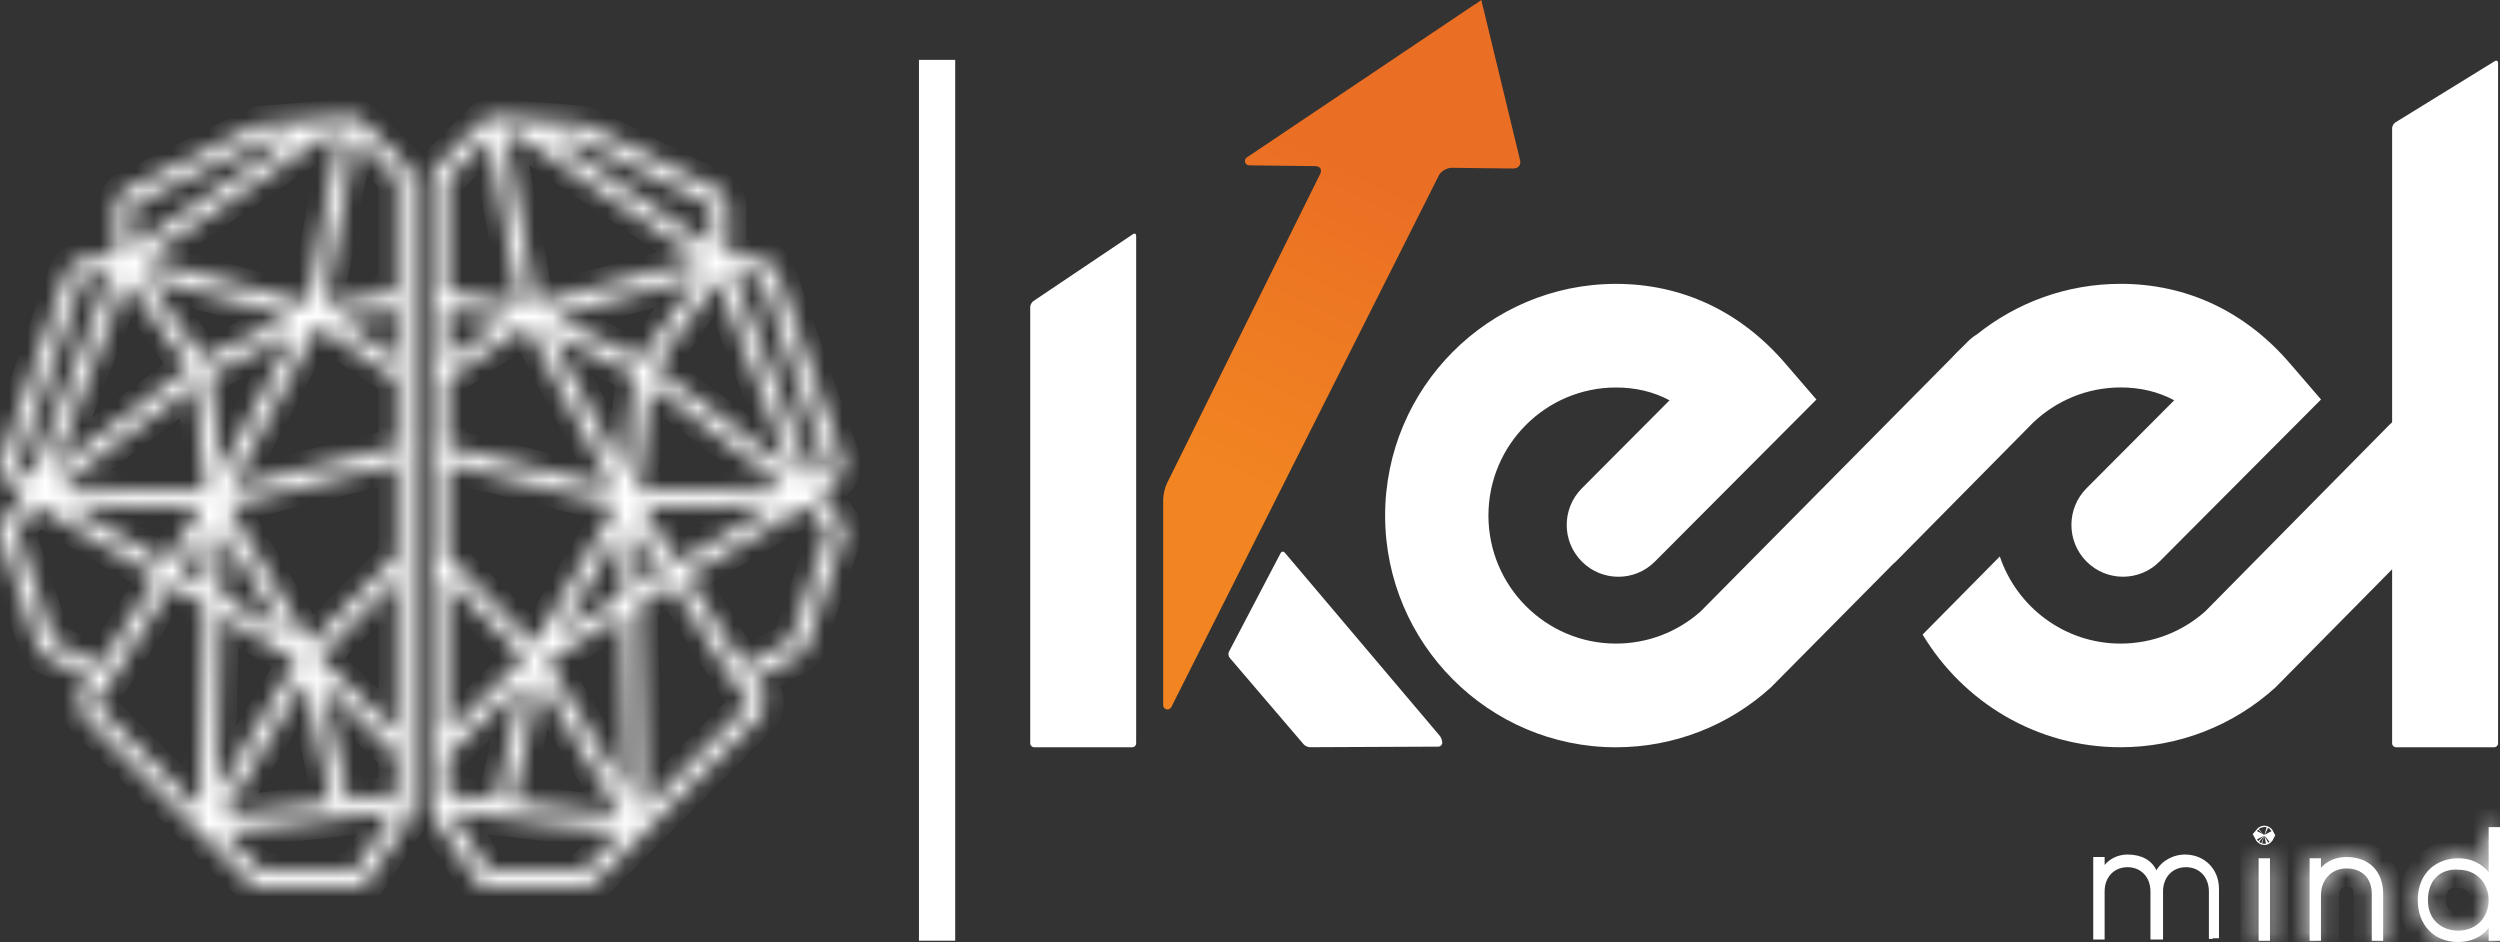
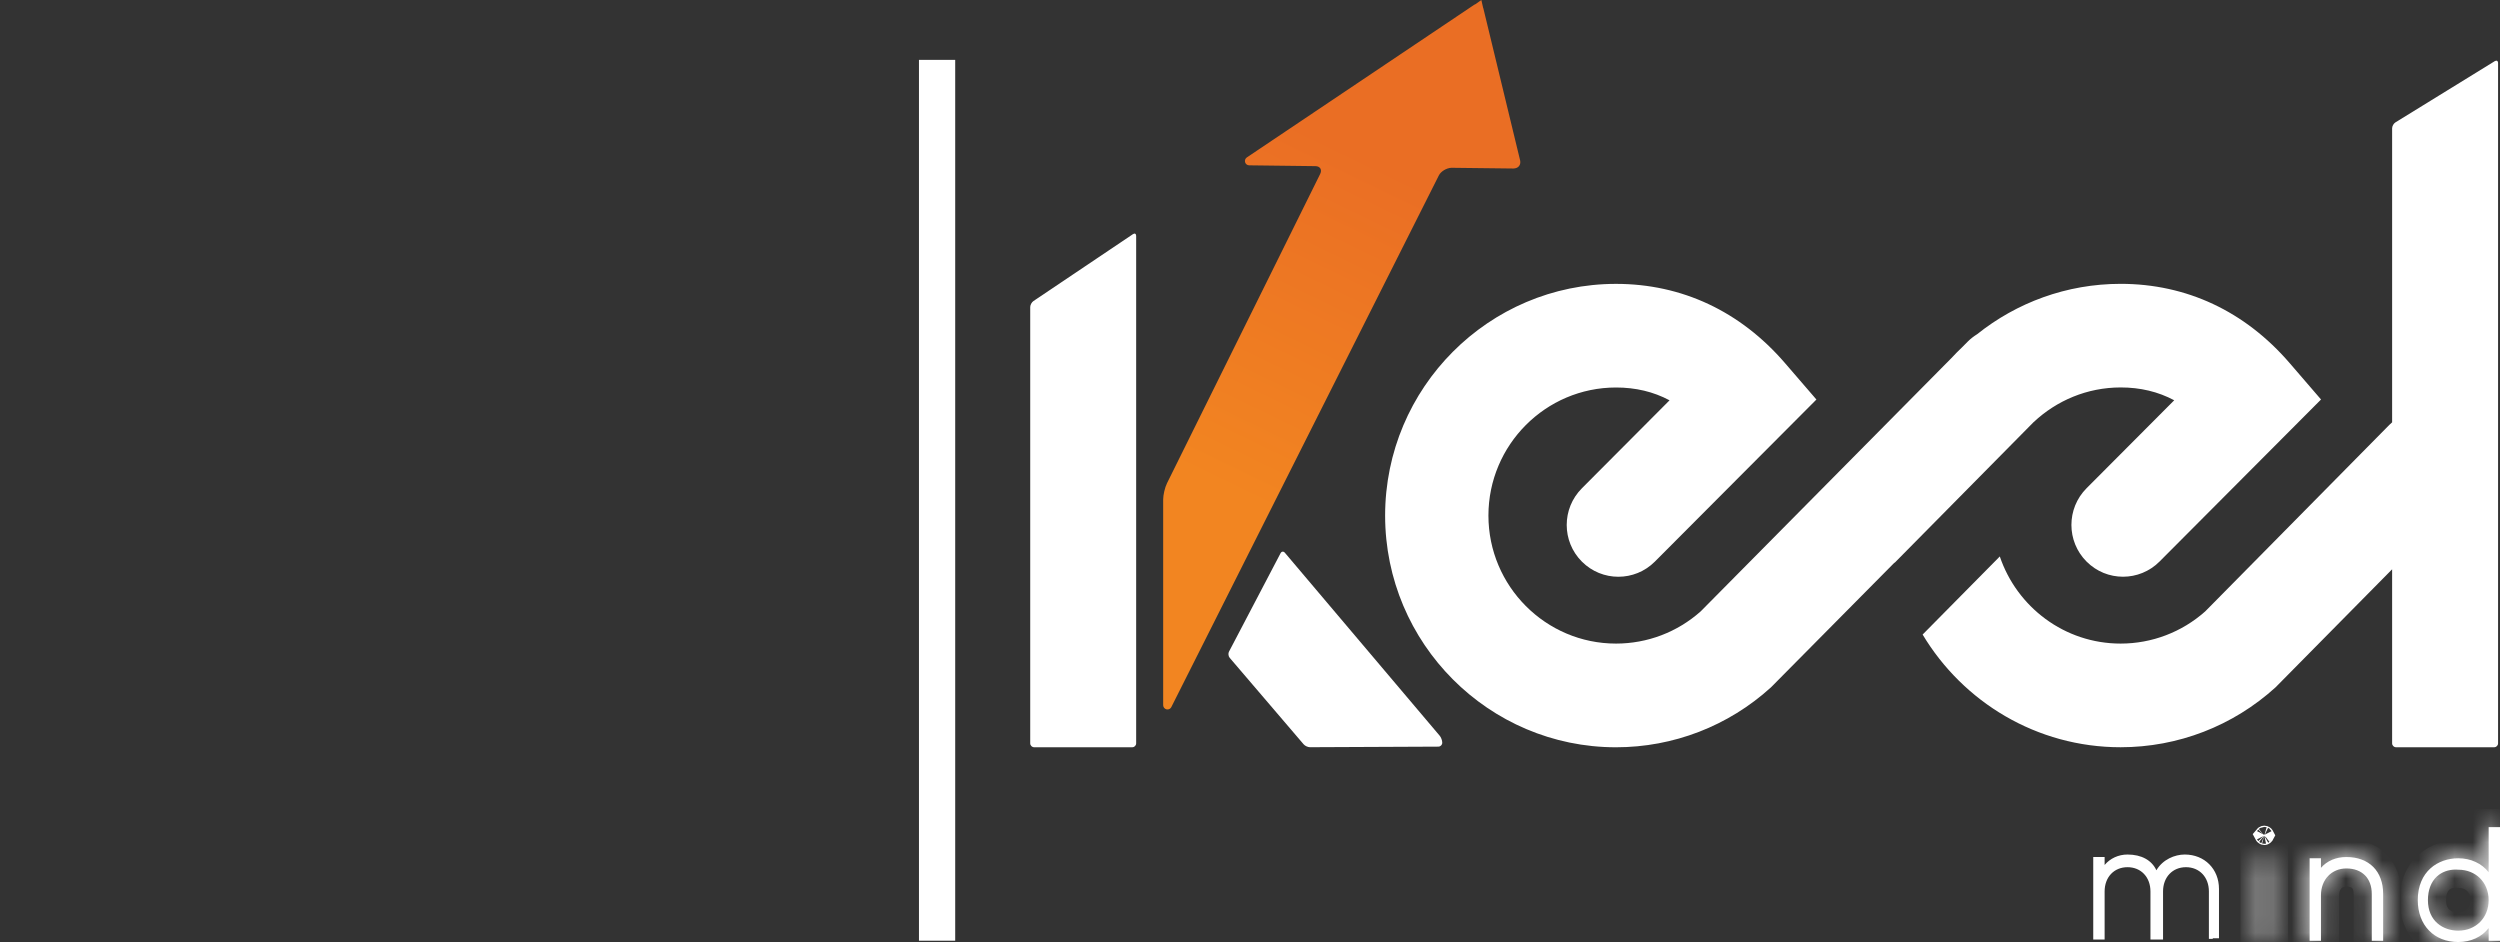
<svg xmlns="http://www.w3.org/2000/svg" width="138" height="52" viewBox="0 0 138 52" fill="none">
  <rect x="0" y="0" width="138" height="52" fill="#333333" stroke="none" />
  <path d="M62.716 41.033C62.716 41.151 62.62 41.248 62.502 41.248H57.083C56.965 41.248 56.868 41.151 56.868 41.033V16.953C56.868 16.835 56.947 16.684 57.046 16.618L62.538 12.926C62.637 12.859 62.716 12.902 62.716 13.02V41.031V41.033Z" fill="white" />
  <path d="M67.842 35.963C67.786 36.068 67.805 36.227 67.882 36.315L71.96 41.085C72.037 41.175 72.196 41.248 72.314 41.246L79.398 41.214C79.516 41.214 79.612 41.117 79.612 40.999V40.992C79.612 40.874 79.55 40.704 79.473 40.614L70.925 30.512C70.848 30.421 70.741 30.434 70.687 30.537L67.844 35.963H67.842Z" fill="white" />
  <path d="M83.909 8.847L81.882 0.464C81.88 0.454 81.871 0.445 81.869 0.434L81.771 0L81.445 0.23C81.424 0.241 81.4 0.249 81.376 0.264L68.825 8.69C68.74 8.748 68.701 8.855 68.729 8.956C68.759 9.057 68.849 9.126 68.954 9.126L72.612 9.171C72.736 9.171 72.835 9.221 72.884 9.3C72.933 9.382 72.929 9.492 72.873 9.604L64.42 26.671C64.304 26.905 64.207 27.312 64.207 27.574V38.924C64.207 39.033 64.282 39.13 64.39 39.156C64.409 39.16 64.426 39.162 64.445 39.162C64.533 39.162 64.617 39.113 64.657 39.031L79.426 9.681C79.538 9.459 79.846 9.274 80.116 9.262L83.541 9.302C83.665 9.298 83.781 9.257 83.849 9.169C83.918 9.083 83.939 8.967 83.909 8.844V8.847Z" fill="url(#paint0_linear_1041_10372)" />
  <path d="M137.711 3.376L132.227 6.756C132.126 6.819 132.045 6.965 132.045 7.083V23.312C131.994 23.357 131.94 23.402 131.891 23.454L121.729 33.748C120.441 34.894 118.785 35.526 117.058 35.526C113.961 35.526 111.332 33.509 110.389 30.716L106.129 35.027C108.36 38.749 112.423 41.248 117.058 41.248C120.225 41.248 123.261 40.074 125.608 37.943L132.045 31.425V41.033C132.045 41.151 132.141 41.248 132.259 41.248H137.679C137.797 41.248 137.893 41.151 137.893 41.033V3.479C137.893 3.361 137.812 3.316 137.711 3.376Z" fill="white" />
  <path d="M112.255 23.303L112.262 23.297C113.522 22.116 115.206 21.387 117.062 21.387C118.144 21.387 119.126 21.62 120.017 22.095L115.176 26.953C114.064 28.071 114.064 29.881 115.176 30.997C116.288 32.116 118.095 32.113 119.207 30.997L128.121 22.052L126.386 20.039C123.919 17.179 120.694 15.668 117.06 15.668C114.068 15.668 111.315 16.71 109.138 18.448C108.955 18.562 108.782 18.693 108.623 18.852L108.31 19.168C108.107 19.36 107.91 19.56 107.721 19.764L93.878 33.748C92.588 34.896 90.932 35.526 89.204 35.526C85.319 35.526 82.161 32.354 82.161 28.458C82.161 24.561 85.322 21.39 89.204 21.39C90.287 21.39 91.268 21.622 92.159 22.097L87.319 26.955C86.204 28.073 86.204 29.884 87.319 31C88.431 32.116 90.237 32.116 91.349 31L100.266 22.054L98.53 20.041C96.064 17.181 92.837 15.67 89.204 15.67C82.176 15.67 76.459 21.407 76.459 28.46C76.459 35.513 82.176 41.25 89.204 41.25C92.372 41.25 95.408 40.076 97.754 37.945L104.578 31.055C104.578 31.055 104.58 31.064 104.582 31.068L112.253 23.303H112.255Z" fill="white" />
  <path d="M122.488 49.069V51.794H122.145V51.824H121.931V49.207C121.931 48.42 121.41 47.869 120.666 47.869C119.923 47.869 119.4 48.42 119.4 49.207V51.862H118.705V49.207C118.705 48.42 118.185 47.869 117.439 47.869C116.693 47.869 116.175 48.42 116.175 49.207V51.862H115.547V47.308H116.175V47.747C116.477 47.385 116.935 47.17 117.439 47.17C118.21 47.17 118.776 47.484 119.033 48.039C119.385 47.441 120.047 47.17 120.598 47.17C121.693 47.17 122.488 47.97 122.488 49.069Z" fill="white" />
  <mask id="path-7-inside-1_1041_10372" fill="white">
    <path d="M125.303 47.377H124.675V51.931H125.303V47.377Z" />
  </mask>
-   <path d="M125.303 47.377H124.675V51.931H125.303V47.377Z" fill="white" />
  <path d="M124.675 47.377V46.377H123.675V47.377H124.675ZM125.303 47.377H126.303V46.377H125.303V47.377ZM125.303 51.931V52.931H126.303V51.931H125.303ZM124.675 51.931H123.675V52.931H124.675V51.931ZM124.675 48.377H125.303V46.377H124.675V48.377ZM124.303 47.377V51.931H126.303V47.377H124.303ZM125.303 50.931H124.675V52.931H125.303V50.931ZM125.675 51.931V47.377H123.675V51.931H125.675Z" fill="white" mask="url(#path-7-inside-1_1041_10372)" />
  <path d="M124.963 46.13C124.955 46.124 124.949 46.116 124.945 46.108C124.945 46.108 124.945 46.108 124.945 46.108C124.949 46.103 124.953 46.097 124.959 46.092C124.966 46.085 124.973 46.081 124.978 46.079C124.983 46.078 124.987 46.077 124.991 46.077C124.995 46.077 124.998 46.078 125.002 46.079C125.007 46.081 125.013 46.084 125.021 46.091C125.026 46.096 125.031 46.102 125.034 46.108C125.034 46.108 125.034 46.108 125.034 46.108C125.03 46.116 125.024 46.124 125.016 46.13C125.007 46.139 125 46.142 124.995 46.144C124.993 46.145 124.992 46.145 124.991 46.145C124.99 46.145 124.99 46.145 124.99 46.145L124.99 46.145L124.99 46.145C124.989 46.145 124.988 46.145 124.984 46.144C124.98 46.142 124.972 46.139 124.963 46.13Z" fill="white" stroke="white" />
  <mask id="path-10-inside-2_1041_10372" fill="white">
    <path d="M131.55 49.344V51.931H130.922V49.344C130.922 48.478 130.384 47.938 129.521 47.938C128.706 47.938 128.117 48.557 128.117 49.413V51.931H127.491V47.377H128.117V47.904C128.449 47.521 128.942 47.308 129.521 47.308C130.772 47.308 131.55 48.088 131.55 49.344Z" />
  </mask>
  <path d="M131.55 49.344V51.931H130.922V49.344C130.922 48.478 130.384 47.938 129.521 47.938C128.706 47.938 128.117 48.557 128.117 49.413V51.931H127.491V47.377H128.117V47.904C128.449 47.521 128.942 47.308 129.521 47.308C130.772 47.308 131.55 48.088 131.55 49.344Z" fill="white" />
  <path d="M131.55 51.931V52.931H132.55V51.931H131.55ZM130.922 51.931H129.922V52.931H130.922V51.931ZM128.117 51.931V52.931H129.117V51.931H128.117ZM127.491 51.931H126.491V52.931H127.491V51.931ZM127.491 47.377V46.377H126.491V47.377H127.491ZM128.117 47.377H129.117V46.377H128.117V47.377ZM128.117 47.904H127.117V50.582L128.872 48.559L128.117 47.904ZM130.55 49.344V51.931H132.55V49.344H130.55ZM131.55 50.931H130.922V52.931H131.55V50.931ZM131.922 51.931V49.344H129.922V51.931H131.922ZM131.922 49.344C131.922 48.702 131.719 48.077 131.253 47.61C130.788 47.143 130.163 46.938 129.521 46.938V48.938C129.741 48.938 129.817 49.003 129.837 49.022C129.857 49.042 129.922 49.12 129.922 49.344H131.922ZM129.521 46.938C128.108 46.938 127.117 48.052 127.117 49.413H129.117C129.117 49.218 129.181 49.103 129.238 49.044C129.291 48.988 129.377 48.938 129.521 48.938V46.938ZM127.117 49.413V51.931H129.117V49.413H127.117ZM128.117 50.931H127.491V52.931H128.117V50.931ZM128.491 51.931V47.377H126.491V51.931H128.491ZM127.491 48.377H128.117V46.377H127.491V48.377ZM127.117 47.377V47.904H129.117V47.377H127.117ZM128.872 48.559C128.991 48.422 129.194 48.308 129.521 48.308V46.308C128.69 46.308 127.907 46.62 127.362 47.248L128.872 48.559ZM129.521 48.308C129.936 48.308 130.169 48.433 130.296 48.561C130.424 48.689 130.55 48.925 130.55 49.344H132.55C132.55 48.508 132.287 47.725 131.713 47.149C131.139 46.573 130.357 46.308 129.521 46.308V48.308Z" fill="white" mask="url(#path-10-inside-2_1041_10372)" />
  <mask id="path-12-inside-3_1041_10372" fill="white">
    <path d="M137.374 45.657V48.147C136.995 47.661 136.393 47.377 135.696 47.377C134.584 47.377 133.461 48.093 133.461 49.688C133.461 51.071 134.361 52 135.696 52C136.393 52 136.995 51.718 137.374 51.232V51.931H138V45.657H137.374ZM135.696 51.372C134.863 51.372 134.021 50.852 134.021 49.688C134.021 49.138 134.19 48.688 134.511 48.387C134.781 48.136 135.146 48 135.559 48C135.604 48 135.651 48.002 135.696 48.007C136.669 48.007 137.374 48.714 137.374 49.688C137.374 50.663 136.669 51.372 135.696 51.372Z" />
  </mask>
  <path d="M137.374 45.657V48.147C136.995 47.661 136.393 47.377 135.696 47.377C134.584 47.377 133.461 48.093 133.461 49.688C133.461 51.071 134.361 52 135.696 52C136.393 52 136.995 51.718 137.374 51.232V51.931H138V45.657H137.374ZM135.696 51.372C134.863 51.372 134.021 50.852 134.021 49.688C134.021 49.138 134.19 48.688 134.511 48.387C134.781 48.136 135.146 48 135.559 48C135.604 48 135.651 48.002 135.696 48.007C136.669 48.007 137.374 48.714 137.374 49.688C137.374 50.663 136.669 51.372 135.696 51.372Z" fill="white" />
  <path d="M137.374 45.657V44.657H136.374V45.657H137.374ZM137.374 48.147L136.586 48.762L138.374 51.053V48.147H137.374ZM137.374 51.232H138.374V48.326L136.586 50.617L137.374 51.232ZM137.374 51.931H136.374V52.931H137.374V51.931ZM138 51.931V52.931H139V51.931H138ZM138 45.657H139V44.657H138V45.657ZM134.511 48.387L133.83 47.656L133.828 47.658L134.511 48.387ZM135.696 48.007L135.601 49.002L135.649 49.007H135.696V48.007ZM136.374 45.657V48.147H138.374V45.657H136.374ZM138.163 47.531C137.575 46.778 136.669 46.377 135.696 46.377V48.377C136.117 48.377 136.415 48.543 136.586 48.762L138.163 47.531ZM135.696 46.377C134.935 46.377 134.125 46.621 133.492 47.192C132.841 47.779 132.461 48.638 132.461 49.688H134.461C134.461 49.144 134.644 48.846 134.832 48.677C135.038 48.49 135.345 48.377 135.696 48.377V46.377ZM132.461 49.688C132.461 50.6 132.761 51.44 133.36 52.058C133.96 52.679 134.789 53 135.696 53V51C135.269 51 134.98 50.856 134.797 50.667C134.611 50.475 134.461 50.16 134.461 49.688H132.461ZM135.696 53C136.666 53 137.574 52.602 138.163 51.848L136.586 50.617C136.416 50.834 136.119 51 135.696 51V53ZM136.374 51.232V51.931H138.374V51.232H136.374ZM137.374 52.931H138V50.931H137.374V52.931ZM139 51.931V45.657H137V51.931H139ZM138 44.657H137.374V46.657H138V44.657ZM135.696 50.372C135.477 50.372 135.306 50.303 135.205 50.214C135.125 50.145 135.021 50.007 135.021 49.688H133.021C133.021 50.533 133.337 51.237 133.887 51.719C134.416 52.182 135.083 52.372 135.696 52.372V50.372ZM135.021 49.688C135.021 49.34 135.124 49.184 135.195 49.117L133.828 47.658C133.256 48.193 133.021 48.936 133.021 49.688H135.021ZM135.193 49.119C135.257 49.06 135.368 49 135.559 49V47C134.923 47 134.306 47.212 133.83 47.656L135.193 49.119ZM135.559 49C135.574 49 135.589 49.001 135.601 49.002L135.792 47.011C135.714 47.004 135.635 47 135.559 47V49ZM135.696 49.007C136.115 49.007 136.374 49.264 136.374 49.688H138.374C138.374 48.164 137.224 47.007 135.696 47.007V49.007ZM136.374 49.688C136.374 50.114 136.113 50.372 135.696 50.372V52.372C137.226 52.372 138.374 51.211 138.374 49.688H136.374Z" fill="white" mask="url(#path-12-inside-3_1041_10372)" />
  <path d="M51.727 3.305V51.927" stroke="white" stroke-width="2" stroke-miterlimit="10" />
  <mask id="path-15-inside-4_1041_10372" fill="white">
-     <path d="M22.918 24.873C22.901 24.8 22.865 24.736 22.817 24.682V20.803C22.832 20.734 22.832 20.663 22.817 20.594V9.952C22.817 9.664 22.702 9.393 22.483 9.173L20.098 6.78C19.991 6.673 19.674 6.354 19.204 6.449L14.482 6.845C14.379 6.845 14.259 6.862 14.1 6.941L6.943 10.483C6.926 10.492 6.906 10.502 6.891 10.513C6.647 10.677 6.388 11.008 6.388 11.449V14.085L4.554 14.33C4.554 14.33 4.534 14.332 4.524 14.334C4.157 14.408 3.881 14.627 3.703 14.982C3.694 14.999 3.686 15.018 3.679 15.037L0.094 25.361C0.09 25.374 0.086 25.387 0.081 25.402C-0.011 25.776 0.094 26.183 0.351 26.443L1.256 27.348L0.259 28.628C-0.034 29.021 -0.028 29.383 0.032 29.617C0.034 29.63 0.039 29.641 0.043 29.651L2.012 35.531C2.055 35.903 2.357 36.105 2.462 36.176C2.475 36.184 2.488 36.193 2.501 36.199L5.004 37.539L4.545 38.143C4.213 38.558 4.251 39.182 4.629 39.56L13.725 48.688C13.948 48.912 14.207 49.024 14.501 49.024H19.273C19.43 49.024 19.571 48.99 19.684 48.959C19.755 48.942 19.828 48.923 19.871 48.923C20.025 48.923 20.171 48.846 20.257 48.717L22.642 45.125C22.652 45.11 22.661 45.093 22.67 45.076C22.74 44.932 22.817 44.71 22.817 44.519V44.39C22.839 44.328 22.848 44.259 22.839 44.19C22.835 44.158 22.828 44.128 22.817 44.097V25.288C22.912 25.179 22.955 25.026 22.918 24.873ZM12.199 33.959L16.361 36.483L11.972 43.827L12.199 33.956V33.959ZM18.705 7.423L16.989 16.753L7.941 14.306L18.015 7.479L18.705 7.421V7.423ZM21.89 40.425L17.653 36.318L21.89 31.993V40.425ZM21.89 30.669L17.087 35.569L12.596 27.899L21.89 25.607V30.669ZM21.89 24.648L12.78 26.895L17.52 18.005L21.89 20.938V24.65V24.648ZM11.224 19.805L7.98 15.28L16.037 17.459L11.224 19.805ZM16.273 18.377L12.178 26.058L11.574 20.667L16.273 18.377ZM21.89 19.818L18.587 17.601L21.89 17.059V19.818ZM10.434 20.295L2.893 25.963L6.966 15.457L10.434 20.295ZM10.706 21.252L11.364 27.114L3.214 26.882L10.706 21.25V21.252ZM11.055 28.036L9.161 31.036L3.675 27.826L11.055 28.034V28.036ZM11.381 29.258L11.31 32.333L9.958 31.511L11.381 29.258ZM12.309 29.238L15.669 34.978L12.223 32.888L12.307 29.238H12.309ZM16.796 37.565L18.283 44.278L12.354 45.001L16.796 37.567V37.565ZM19.207 44.164L17.784 37.735L21.892 41.717V43.837L19.207 44.164ZM21.827 9.832C21.89 9.894 21.89 9.937 21.89 9.952V16.117L17.93 16.766L19.614 7.608L21.827 9.829V9.832ZM7.384 11.298L14.509 7.774C14.518 7.774 14.529 7.774 14.537 7.774L16.127 7.64L7.307 13.618V11.451C7.307 11.386 7.348 11.33 7.382 11.3L7.384 11.298ZM1.007 25.785C0.988 25.766 0.969 25.699 0.977 25.641L4.536 15.373C4.588 15.28 4.635 15.259 4.686 15.248L6.129 15.055L1.699 26.477L1.007 25.783V25.785ZM2.959 35.391C2.946 35.382 2.936 35.373 2.929 35.369C2.925 35.343 2.919 35.318 2.91 35.294L0.93 29.38C0.924 29.35 0.924 29.292 0.999 29.193L1.993 27.916L8.668 31.823L5.541 36.773L2.959 35.393V35.391ZM5.274 38.715L6.069 37.668C6.069 37.668 6.071 37.661 6.073 37.659C6.079 37.651 6.086 37.644 6.09 37.636L9.461 32.298L11.284 33.406L11.025 44.667L5.282 38.904C5.246 38.868 5.22 38.784 5.274 38.717V38.715ZM19.601 48.026C19.549 48.037 19.502 48.05 19.457 48.061C19.387 48.078 19.314 48.097 19.271 48.097H14.499C14.473 48.097 14.443 48.097 14.379 48.035L12.296 45.945L21.748 44.794L19.599 48.028L19.601 48.026Z" />
-   </mask>
-   <path d="M22.918 24.873C22.901 24.8 22.865 24.736 22.817 24.682V20.803C22.832 20.734 22.832 20.663 22.817 20.594V9.952C22.817 9.664 22.702 9.393 22.483 9.173L20.098 6.78C19.991 6.673 19.674 6.354 19.204 6.449L14.482 6.845C14.379 6.845 14.259 6.862 14.1 6.941L6.943 10.483C6.926 10.492 6.906 10.502 6.891 10.513C6.647 10.677 6.388 11.008 6.388 11.449V14.085L4.554 14.33C4.554 14.33 4.534 14.332 4.524 14.334C4.157 14.408 3.881 14.627 3.703 14.982C3.694 14.999 3.686 15.018 3.679 15.037L0.094 25.361C0.09 25.374 0.086 25.387 0.081 25.402C-0.011 25.776 0.094 26.183 0.351 26.443L1.256 27.348L0.259 28.628C-0.034 29.021 -0.028 29.383 0.032 29.617C0.034 29.63 0.039 29.641 0.043 29.651L2.012 35.531C2.055 35.903 2.357 36.105 2.462 36.176C2.475 36.184 2.488 36.193 2.501 36.199L5.004 37.539L4.545 38.143C4.213 38.558 4.251 39.182 4.629 39.56L13.725 48.688C13.948 48.912 14.207 49.024 14.501 49.024H19.273C19.43 49.024 19.571 48.99 19.684 48.959C19.755 48.942 19.828 48.923 19.871 48.923C20.025 48.923 20.171 48.846 20.257 48.717L22.642 45.125C22.652 45.11 22.661 45.093 22.67 45.076C22.74 44.932 22.817 44.71 22.817 44.519V44.39C22.839 44.328 22.848 44.259 22.839 44.19C22.835 44.158 22.828 44.128 22.817 44.097V25.288C22.912 25.179 22.955 25.026 22.918 24.873ZM12.199 33.959L16.361 36.483L11.972 43.827L12.199 33.956V33.959ZM18.705 7.423L16.989 16.753L7.941 14.306L18.015 7.479L18.705 7.421V7.423ZM21.89 40.425L17.653 36.318L21.89 31.993V40.425ZM21.89 30.669L17.087 35.569L12.596 27.899L21.89 25.607V30.669ZM21.89 24.648L12.78 26.895L17.52 18.005L21.89 20.938V24.65V24.648ZM11.224 19.805L7.98 15.28L16.037 17.459L11.224 19.805ZM16.273 18.377L12.178 26.058L11.574 20.667L16.273 18.377ZM21.89 19.818L18.587 17.601L21.89 17.059V19.818ZM10.434 20.295L2.893 25.963L6.966 15.457L10.434 20.295ZM10.706 21.252L11.364 27.114L3.214 26.882L10.706 21.25V21.252ZM11.055 28.036L9.161 31.036L3.675 27.826L11.055 28.034V28.036ZM11.381 29.258L11.31 32.333L9.958 31.511L11.381 29.258ZM12.309 29.238L15.669 34.978L12.223 32.888L12.307 29.238H12.309ZM16.796 37.565L18.283 44.278L12.354 45.001L16.796 37.567V37.565ZM19.207 44.164L17.784 37.735L21.892 41.717V43.837L19.207 44.164ZM21.827 9.832C21.89 9.894 21.89 9.937 21.89 9.952V16.117L17.93 16.766L19.614 7.608L21.827 9.829V9.832ZM7.384 11.298L14.509 7.774C14.518 7.774 14.529 7.774 14.537 7.774L16.127 7.64L7.307 13.618V11.451C7.307 11.386 7.348 11.33 7.382 11.3L7.384 11.298ZM1.007 25.785C0.988 25.766 0.969 25.699 0.977 25.641L4.536 15.373C4.588 15.28 4.635 15.259 4.686 15.248L6.129 15.055L1.699 26.477L1.007 25.783V25.785ZM2.959 35.391C2.946 35.382 2.936 35.373 2.929 35.369C2.925 35.343 2.919 35.318 2.91 35.294L0.93 29.38C0.924 29.35 0.924 29.292 0.999 29.193L1.993 27.916L8.668 31.823L5.541 36.773L2.959 35.393V35.391ZM5.274 38.715L6.069 37.668C6.069 37.668 6.071 37.661 6.073 37.659C6.079 37.651 6.086 37.644 6.09 37.636L9.461 32.298L11.284 33.406L11.025 44.667L5.282 38.904C5.246 38.868 5.22 38.784 5.274 38.717V38.715ZM19.601 48.026C19.549 48.037 19.502 48.05 19.457 48.061C19.387 48.078 19.314 48.097 19.271 48.097H14.499C14.473 48.097 14.443 48.097 14.379 48.035L12.296 45.945L21.748 44.794L19.599 48.028L19.601 48.026Z" fill="white" stroke="white" stroke-width="2" mask="url(#path-15-inside-4_1041_10372)" />
+     </mask>
  <mask id="path-16-inside-5_1041_10372" fill="white">
-     <path d="M46.321 28.619L45.331 27.346L46.235 26.441C46.492 26.183 46.599 25.774 46.505 25.4C46.501 25.387 46.499 25.374 46.492 25.359L42.914 15.033C42.907 15.014 42.899 14.997 42.89 14.977C42.712 14.622 42.436 14.403 42.069 14.33C42.059 14.33 42.05 14.326 42.039 14.326L40.205 14.081V11.444C40.205 11.003 39.944 10.672 39.701 10.509C39.684 10.498 39.667 10.487 39.65 10.479L32.495 6.939C32.332 6.857 32.214 6.842 32.109 6.84L27.386 6.445C26.917 6.35 26.598 6.668 26.493 6.776L24.108 9.169C23.889 9.388 23.773 9.657 23.773 9.948V20.59C23.758 20.659 23.758 20.729 23.773 20.798V24.677C23.726 24.731 23.69 24.796 23.673 24.869C23.636 25.022 23.679 25.174 23.773 25.284V44.093C23.763 44.123 23.756 44.153 23.752 44.186C23.743 44.257 23.752 44.323 23.773 44.386V44.515C23.773 44.706 23.85 44.927 23.921 45.072C23.93 45.089 23.938 45.106 23.949 45.121L26.334 48.712C26.42 48.841 26.566 48.919 26.72 48.919C26.763 48.919 26.835 48.938 26.906 48.955C27.02 48.983 27.161 49.02 27.318 49.02H32.09C32.381 49.02 32.643 48.906 32.866 48.684L41.962 39.556C42.339 39.177 42.378 38.554 42.052 38.147L41.587 37.535L44.09 36.195C44.103 36.188 44.116 36.18 44.129 36.171C44.234 36.102 44.534 35.9 44.579 35.528L46.548 29.649C46.552 29.638 46.554 29.625 46.559 29.615C46.617 29.38 46.625 29.019 46.325 28.617L46.321 28.619ZM42.05 15.373L45.609 25.641C45.618 25.697 45.599 25.766 45.579 25.785L44.887 26.48L40.458 15.057L41.9 15.25C41.951 15.261 41.999 15.285 42.05 15.375V15.373ZM34.616 43.829L30.228 36.485L34.389 33.961L34.616 43.831V43.829ZM28.571 7.479L38.645 14.306L29.598 16.753L27.881 7.423L28.571 7.481V7.479ZM35.364 19.805L30.551 17.459L38.608 15.28L35.364 19.805ZM24.697 20.936L29.066 18.003L33.806 26.892L24.697 24.645V20.934V20.936ZM24.697 31.993L28.933 36.315L24.697 40.422V31.993ZM24.697 30.668V25.606L33.991 27.899L29.499 35.569L24.697 30.671V30.668ZM30.316 18.377L35.015 20.667L34.411 26.058L30.316 18.377ZM39.62 15.457L43.694 25.963L36.153 20.295L39.62 15.457ZM24.697 19.818V17.059L27.999 17.601L24.697 19.818ZM24.697 43.837V41.717L28.805 37.734L27.382 44.164L24.697 43.837ZM29.793 37.565L34.235 44.998L28.305 44.276L29.793 37.562V37.565ZM30.918 34.978L34.278 29.238L34.361 32.888L30.916 34.978H30.918ZM35.206 29.258L36.629 31.511L35.276 32.333L35.206 29.258ZM35.531 28.036L42.911 27.828L37.426 31.038L35.531 28.038V28.036ZM35.225 27.114L35.883 21.252L43.374 26.884L35.225 27.116V27.114ZM32.077 7.771C32.077 7.771 32.079 7.771 32.081 7.771L39.204 11.296C39.239 11.326 39.279 11.382 39.279 11.446V13.614L30.459 7.636L32.049 7.769C32.049 7.769 32.068 7.769 32.077 7.769V7.771ZM24.761 9.831L26.975 7.61L28.659 16.768L24.699 16.119V9.954C24.699 9.939 24.699 9.898 24.761 9.834V9.831ZM32.208 48.032C32.146 48.095 32.113 48.095 32.088 48.095H27.316C27.273 48.095 27.2 48.076 27.129 48.058C27.086 48.048 27.037 48.035 26.985 48.024L24.836 44.79L34.288 45.94L32.206 48.03L32.208 48.032ZM41.304 38.904L35.561 44.667L35.302 33.406L37.126 32.298L40.496 37.636C40.496 37.636 40.507 37.653 40.514 37.659C40.514 37.661 40.516 37.666 40.518 37.668L41.319 38.724C41.366 38.782 41.341 38.868 41.304 38.902V38.904ZM45.659 29.378L43.679 35.292C43.67 35.318 43.664 35.341 43.659 35.367C43.651 35.373 43.642 35.38 43.629 35.388L41.047 36.769L37.921 31.819L44.596 27.912L45.584 29.18C45.661 29.286 45.663 29.344 45.657 29.374L45.659 29.378Z" />
-   </mask>
+     </mask>
  <path d="M46.321 28.619L45.331 27.346L46.235 26.441C46.492 26.183 46.599 25.774 46.505 25.4C46.501 25.387 46.499 25.374 46.492 25.359L42.914 15.033C42.907 15.014 42.899 14.997 42.89 14.977C42.712 14.622 42.436 14.403 42.069 14.33C42.059 14.33 42.05 14.326 42.039 14.326L40.205 14.081V11.444C40.205 11.003 39.944 10.672 39.701 10.509C39.684 10.498 39.667 10.487 39.65 10.479L32.495 6.939C32.332 6.857 32.214 6.842 32.109 6.84L27.386 6.445C26.917 6.35 26.598 6.668 26.493 6.776L24.108 9.169C23.889 9.388 23.773 9.657 23.773 9.948V20.59C23.758 20.659 23.758 20.729 23.773 20.798V24.677C23.726 24.731 23.69 24.796 23.673 24.869C23.636 25.022 23.679 25.174 23.773 25.284V44.093C23.763 44.123 23.756 44.153 23.752 44.186C23.743 44.257 23.752 44.323 23.773 44.386V44.515C23.773 44.706 23.85 44.927 23.921 45.072C23.93 45.089 23.938 45.106 23.949 45.121L26.334 48.712C26.42 48.841 26.566 48.919 26.72 48.919C26.763 48.919 26.835 48.938 26.906 48.955C27.02 48.983 27.161 49.02 27.318 49.02H32.09C32.381 49.02 32.643 48.906 32.866 48.684L41.962 39.556C42.339 39.177 42.378 38.554 42.052 38.147L41.587 37.535L44.09 36.195C44.103 36.188 44.116 36.18 44.129 36.171C44.234 36.102 44.534 35.9 44.579 35.528L46.548 29.649C46.552 29.638 46.554 29.625 46.559 29.615C46.617 29.38 46.625 29.019 46.325 28.617L46.321 28.619ZM42.05 15.373L45.609 25.641C45.618 25.697 45.599 25.766 45.579 25.785L44.887 26.48L40.458 15.057L41.9 15.25C41.951 15.261 41.999 15.285 42.05 15.375V15.373ZM34.616 43.829L30.228 36.485L34.389 33.961L34.616 43.831V43.829ZM28.571 7.479L38.645 14.306L29.598 16.753L27.881 7.423L28.571 7.481V7.479ZM35.364 19.805L30.551 17.459L38.608 15.28L35.364 19.805ZM24.697 20.936L29.066 18.003L33.806 26.892L24.697 24.645V20.934V20.936ZM24.697 31.993L28.933 36.315L24.697 40.422V31.993ZM24.697 30.668V25.606L33.991 27.899L29.499 35.569L24.697 30.671V30.668ZM30.316 18.377L35.015 20.667L34.411 26.058L30.316 18.377ZM39.62 15.457L43.694 25.963L36.153 20.295L39.62 15.457ZM24.697 19.818V17.059L27.999 17.601L24.697 19.818ZM24.697 43.837V41.717L28.805 37.734L27.382 44.164L24.697 43.837ZM29.793 37.565L34.235 44.998L28.305 44.276L29.793 37.562V37.565ZM30.918 34.978L34.278 29.238L34.361 32.888L30.916 34.978H30.918ZM35.206 29.258L36.629 31.511L35.276 32.333L35.206 29.258ZM35.531 28.036L42.911 27.828L37.426 31.038L35.531 28.038V28.036ZM35.225 27.114L35.883 21.252L43.374 26.884L35.225 27.116V27.114ZM32.077 7.771C32.077 7.771 32.079 7.771 32.081 7.771L39.204 11.296C39.239 11.326 39.279 11.382 39.279 11.446V13.614L30.459 7.636L32.049 7.769C32.049 7.769 32.068 7.769 32.077 7.769V7.771ZM24.761 9.831L26.975 7.61L28.659 16.768L24.699 16.119V9.954C24.699 9.939 24.699 9.898 24.761 9.834V9.831ZM32.208 48.032C32.146 48.095 32.113 48.095 32.088 48.095H27.316C27.273 48.095 27.2 48.076 27.129 48.058C27.086 48.048 27.037 48.035 26.985 48.024L24.836 44.79L34.288 45.94L32.206 48.03L32.208 48.032ZM41.304 38.904L35.561 44.667L35.302 33.406L37.126 32.298L40.496 37.636C40.496 37.636 40.507 37.653 40.514 37.659C40.514 37.661 40.516 37.666 40.518 37.668L41.319 38.724C41.366 38.782 41.341 38.868 41.304 38.902V38.904ZM45.659 29.378L43.679 35.292C43.67 35.318 43.664 35.341 43.659 35.367C43.651 35.373 43.642 35.38 43.629 35.388L41.047 36.769L37.921 31.819L44.596 27.912L45.584 29.18C45.661 29.286 45.663 29.344 45.657 29.374L45.659 29.378Z" fill="white" stroke="white" stroke-width="2" mask="url(#path-16-inside-5_1041_10372)" />
  <defs>
    <linearGradient id="paint0_linear_1041_10372" x1="67.636" y1="26.996" x2="76.297" y2="9.109" gradientUnits="userSpaceOnUse">
      <stop stop-color="#F28521" />
      <stop offset="1" stop-color="#EA6E24" />
    </linearGradient>
  </defs>
</svg>